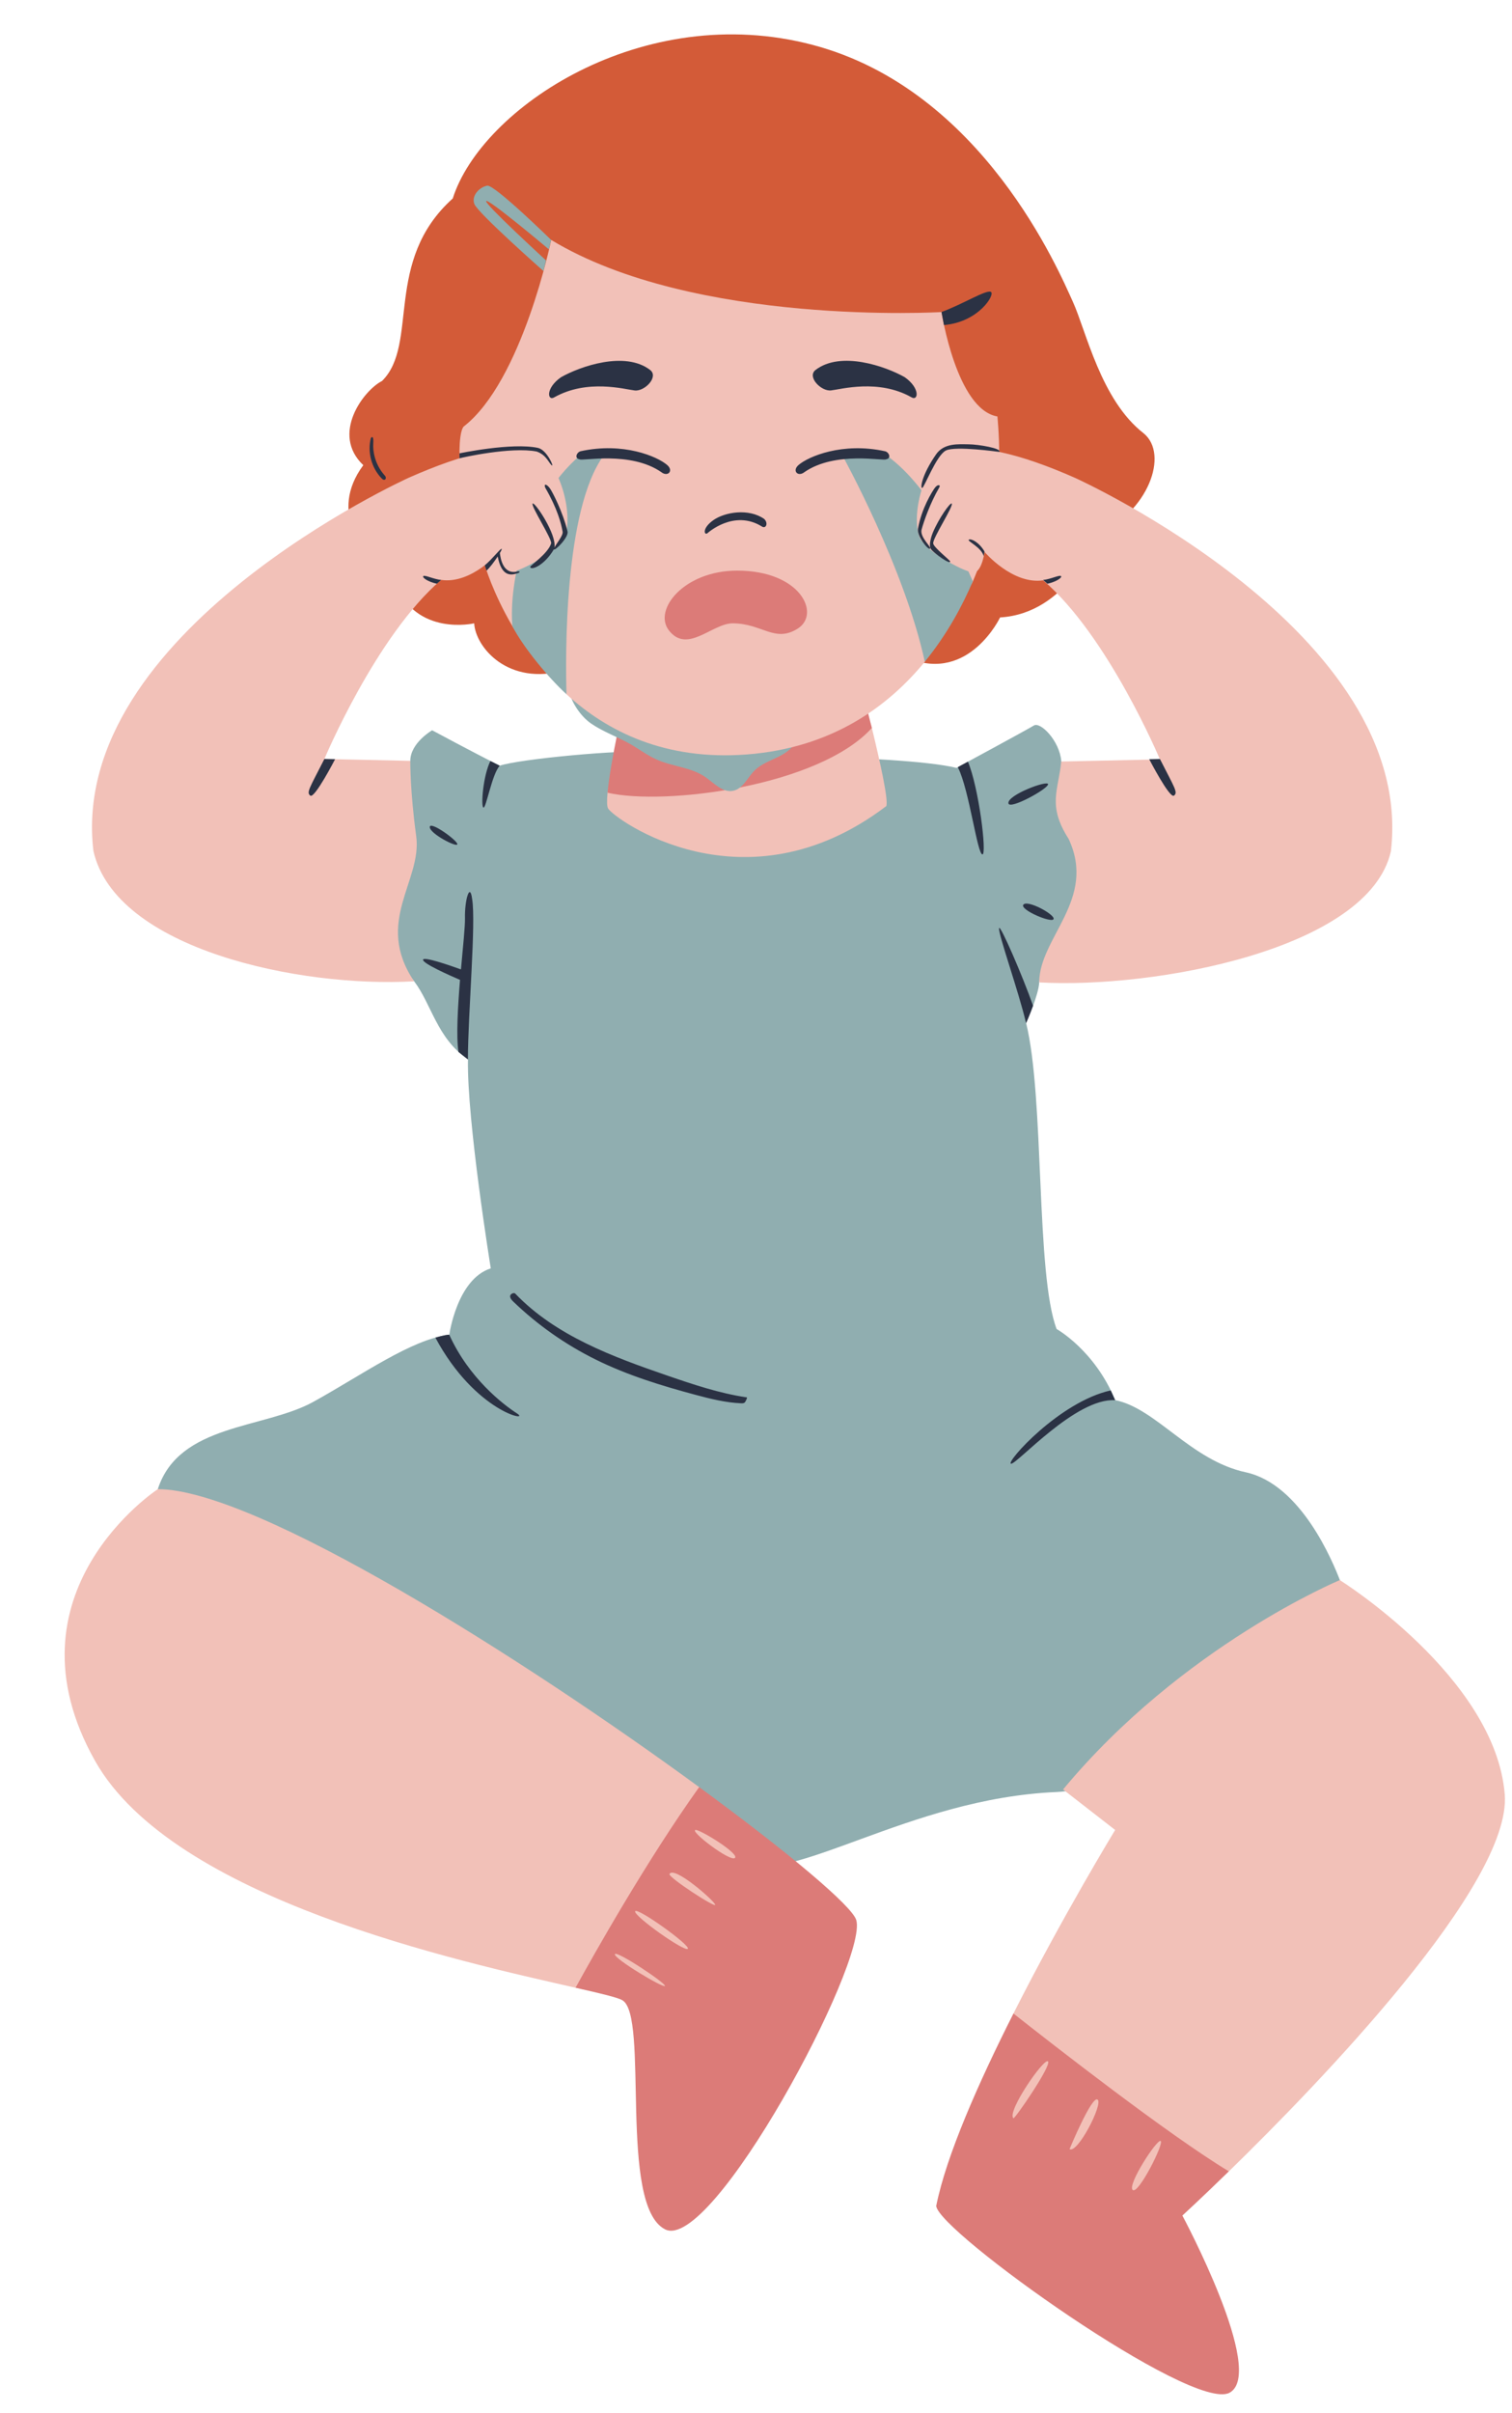
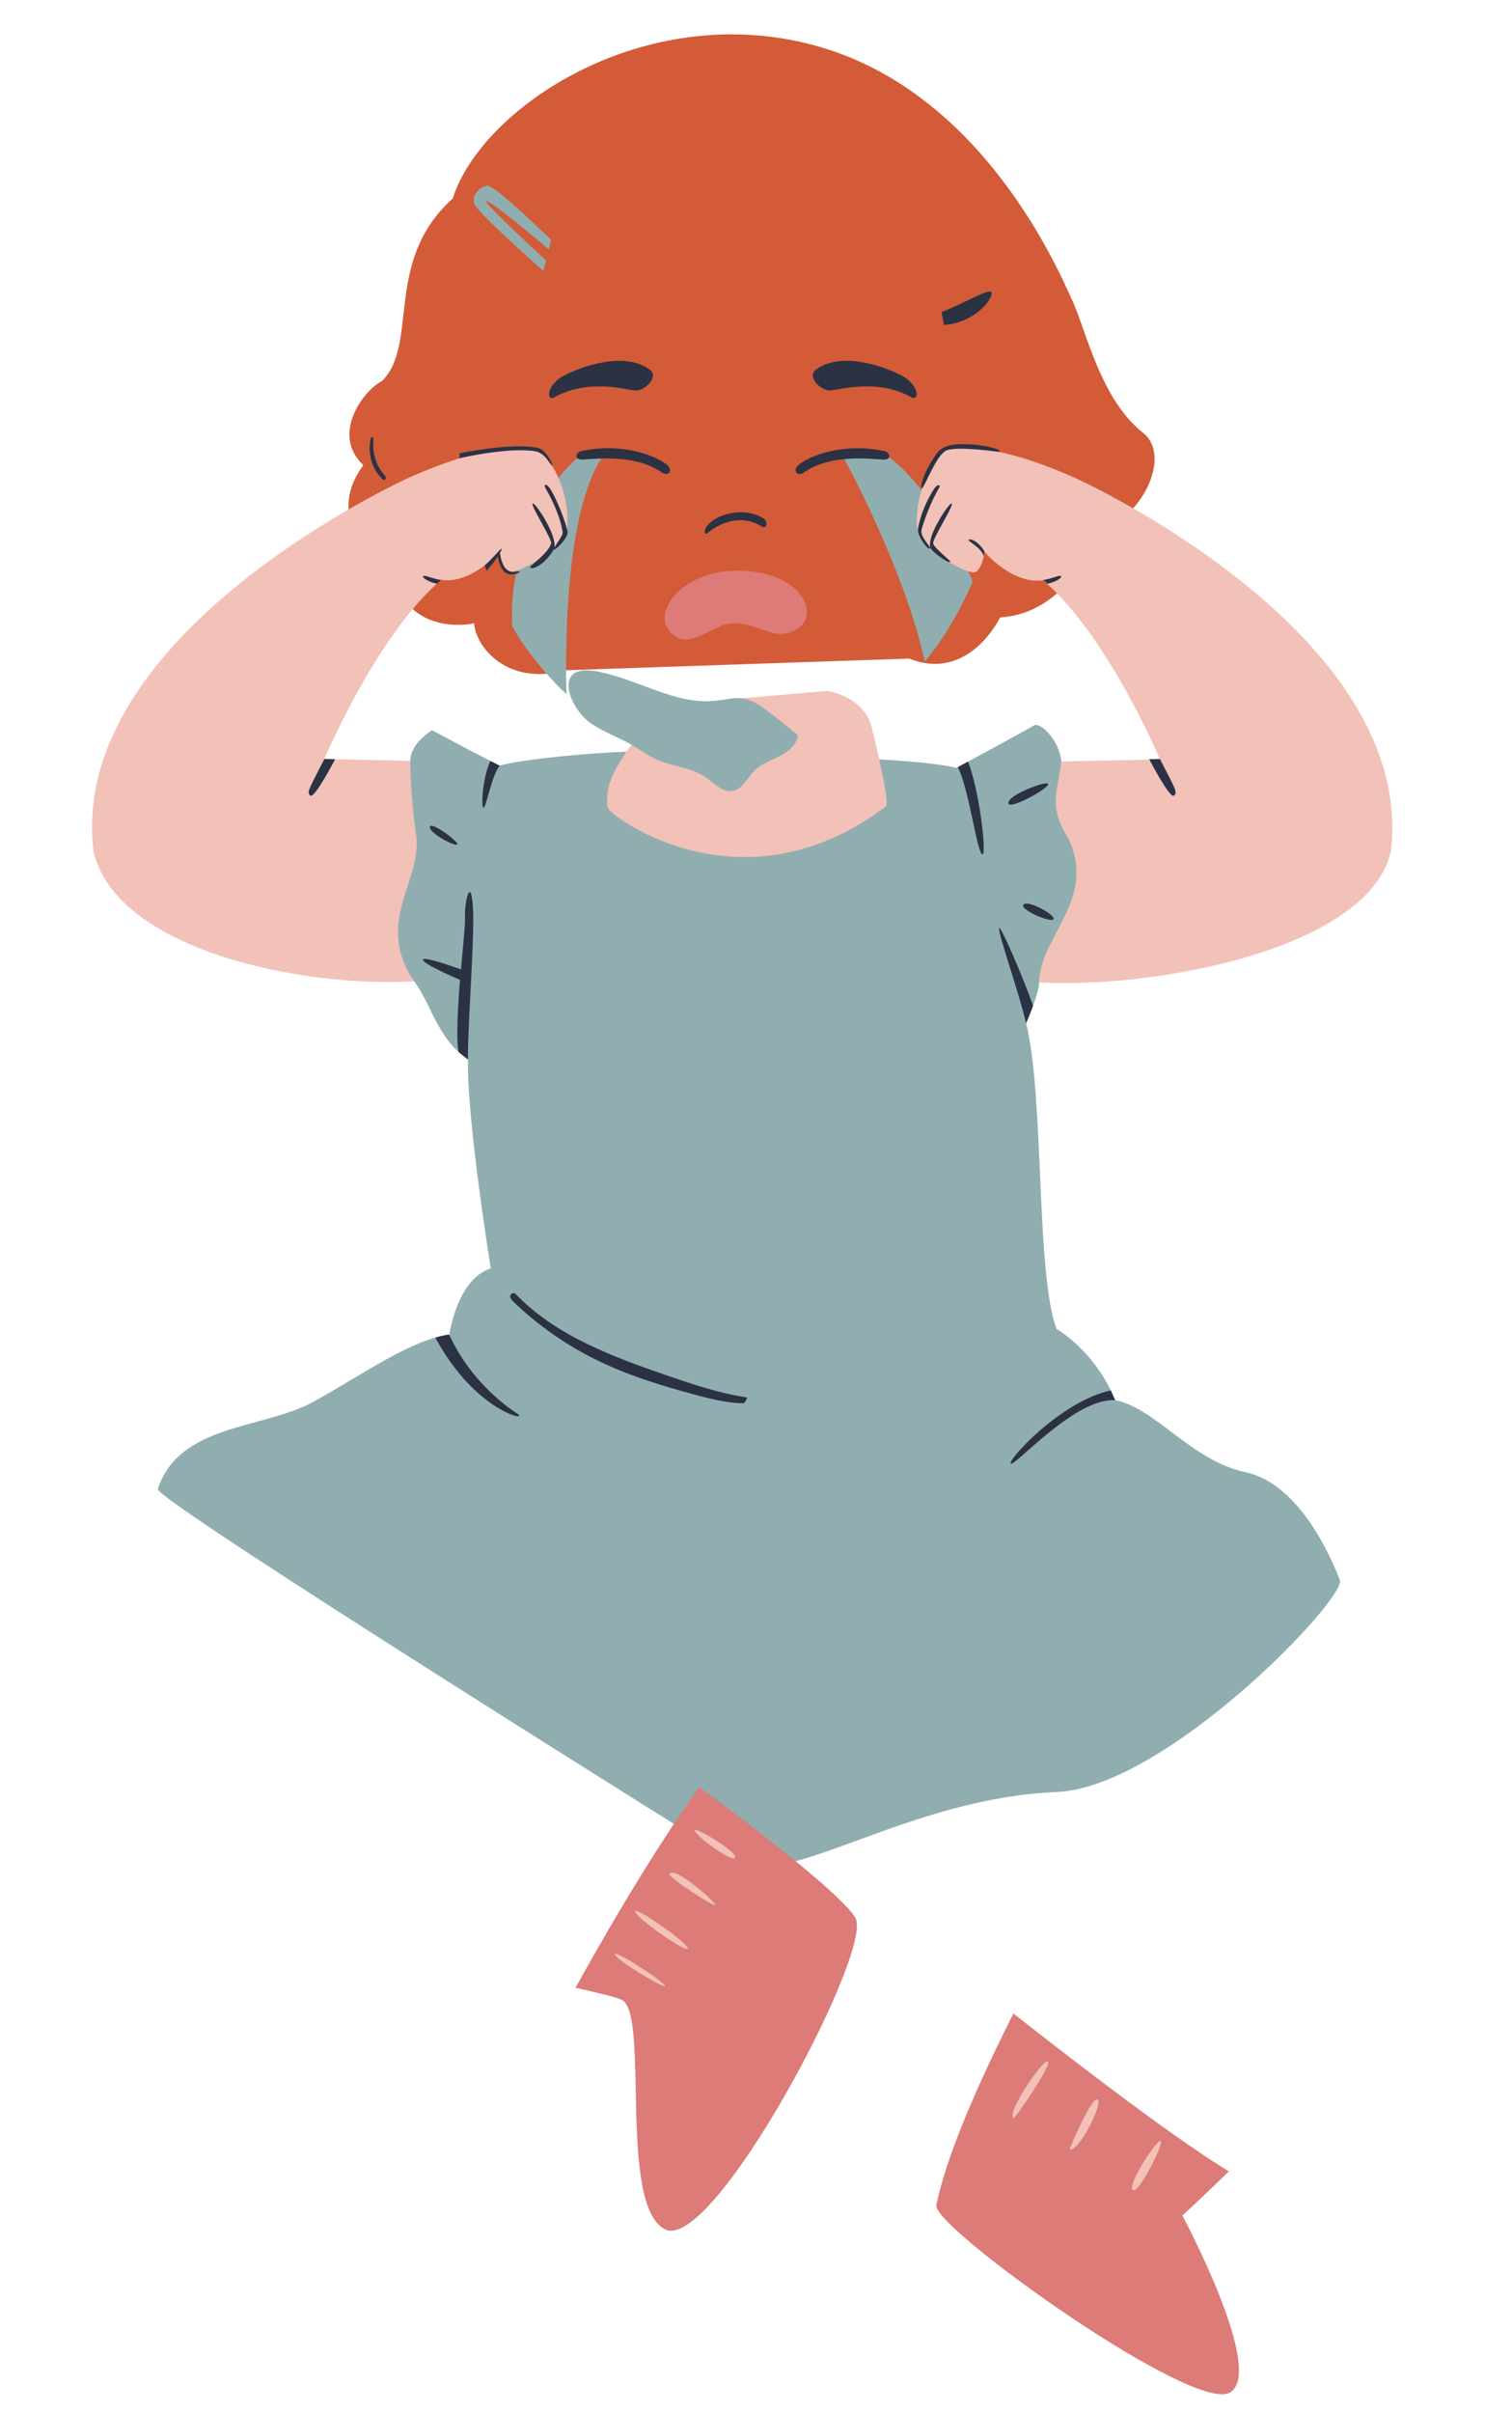
<svg xmlns="http://www.w3.org/2000/svg" height="511.2" preserveAspectRatio="xMidYMid meet" version="1.0" viewBox="-13.7 -7.3 320.5 511.2" width="320.5" zoomAndPan="magnify">
  <g id="change1_1">
    <path d="M73.27,153.91c0.01-3.81,4.63-6.48,4.63-6.48s8.78,4.73,14.34,7.5c4.17-1.42,26.15-3.46,31.47-2.9 c5.32,0.56,53.34,0.4,65.34,3.37c0,0,15.02-8.12,16.4-8.98c1.38-0.86,5.44,3.21,5.81,7.54c0.36,4.34,10.8,25.34,8.37,31.84 c-2.43,6.5-12.95,12.26-13.04,14.96c-0.09,2.7-2.78,8.72-2.78,8.72c3.9,15.71,2.02,53.14,6.46,64.81c0,0,8.04,4.46,12.42,15.07 c8.71,1.75,15.96,12.75,27.69,15.29c11.72,2.54,18.45,19.01,19.93,22.83c1.48,3.81-36.76,43.92-60.04,44.91 c-31.61,1.35-56.1,20.11-67.86,15.05c0,0-123.12-76.76-122.66-79.23c4.51-13.92,22.53-12.71,33.02-18.52 c10.49-5.81,20.66-13.16,28.77-14.21c0,0,1.63-11.77,8.79-14.04c0,0-5.08-31.31-4.84-44.29c-6.58-4.45-7.72-11.7-11.41-16.54 C70.39,195.77,55.04,177.4,73.27,153.91z" fill="#90AEB0" />
  </g>
  <g id="change2_1">
    <path d="M161.63,139.09c0,0,7.83,1.07,9.48,7.85c1.8,7.4,3.56,15.41,3.05,16.56c-30.04,22.81-57.68,2.71-58.96,0.5 c-0.26-0.45-0.27-1.67-0.12-3.34c0.6-6.57,12.06-18.61,12.12-18.6" fill="#F2C1B8" />
  </g>
  <g id="change3_1">
    <path d="M105.99,134.72c-11.98,3.4-18.89-4.88-19.18-9.95c0,0-12.24,2.86-16.7-8.4c-4.45-11.26-5.85-6.49-5.85-6.49 s-8.56-8.37-0.95-18.62c-6.97-6.6,0.12-15.91,3.97-17.84c7.9-7.8,0.21-25.39,14.99-38.67c6.07-19.15,40.26-42.07,76.32-32.53 s52.26,48.15,55.1,54.36s5.94,20.87,15.02,27.92c5.43,4.41,1.09,16.71-10.25,21.77c0.09,0.86-6,16.42-20.17,17.25 c0,0-6.55,13.79-19.27,8.72" fill="#D35B38" />
  </g>
  <g id="change4_1">
-     <path d="M118.77,140.59l49-6.7c0,0,2.04,7.9,3.34,13.05c-11.23,12.38-43.92,16.52-56.03,13.72 C115.67,154.09,118.76,140.64,118.77,140.59z" fill="#DC7B78" />
-   </g>
+     </g>
  <g id="change1_2">
    <path d="M112.43,134.89c8.88,1.47,17.1,7.41,26.02,6.26c1.7-0.22,3.41-0.7,5.11-0.49c2.17,0.27,4.03,1.6,5.77,2.93 c2.07,1.59,4.11,3.22,6.11,4.91c-0.27,2.04-2.09,3.5-3.92,4.43s-3.86,1.6-5.31,3.06c-1.49,1.5-2.44,3.84-4.51,4.26 c-2.23,0.45-4.04-1.64-5.92-2.93c-2.99-2.05-6.88-2.19-10.2-3.65c-2.01-0.88-3.78-2.23-5.68-3.32c-2.7-1.54-5.7-2.56-8.27-4.32 C107.04,142.9,103.25,133.37,112.43,134.89z" fill="#90AEB0" />
  </g>
  <g id="change2_2">
-     <path d="M196.32,104.78c0.01-0.4-0.94,4.4-3.8,11.1c-2.15,5.03-10.58,2.22-10.09,16.91 c-7.85,9.63-19.82,18.37-37.78,19.76c-17.3,1.34-29.67-4.86-38.27-12.75c-3.24-14.95-8.76-9.79-11.45-14.39 c-4.19-7.16-5.85-12.93-5.85-12.93c-6.06-13.28-6.08-27.56-4.51-29.39c12.43-9.63,18.57-39.55,18.57-39.55 c30.38,18.4,82.74,15.28,82.74,15.28s3.17,20.64,11.84,22.12C197.71,80.93,199.24,95.07,196.32,104.78z M134.5,371.35 c-36.9-27-93.89-63.13-114.75-63.13c0,0-33.45,21.9-13.28,57.61c16.58,29.34,77.45,42.47,101.83,48.03 C118.8,412.8,149.14,410.02,134.5,371.35z M201.12,419.32c1.67,11.79,19.49,31.93,45.67,33.44c19.28-18.8,60.02-60.92,58.47-79.9 c-2.03-24.83-34.96-45.37-34.96-45.37s-33.36,13.88-58.66,44.36l11.04,8.58C222.68,380.43,211.46,398.85,201.12,419.32z" fill="#F2C1B8" />
-   </g>
+     </g>
  <g id="change4_2">
    <path d="M142.56,113.6c13.45,0,17.74,9.15,12.86,12.27c-4.89,3.12-7.56-1.1-13.82-1.1c-4.33,0-9.67,6.59-13.56,1.43 C124.75,121.83,131.35,113.6,142.56,113.6z M167.81,399.54c-0.84-2.97-14.45-14.39-33.31-28.19c-11.06,15.5-22.08,35.01-26.2,42.51 c5.29,1.2,8.87,2.05,9.9,2.63c5.77,3.25-0.91,43.45,9.06,48.55C137.22,470.15,170.28,408.33,167.81,399.54z M201.12,419.32 c-7.33,14.51-14.23,30.05-16.37,40.77c0.42,5.38,54.3,43.82,62.17,39.58c7.87-4.24-9.99-37.54-9.99-37.54s3.91-3.58,9.85-9.37 C234.03,445.07,209.54,425.96,201.12,419.32z" fill="#DC7B78" />
  </g>
  <g id="change1_3">
    <path d="M182.33,132.9c-4.32-19.93-17.46-43.69-17.46-43.69v-0.23l9.37,0.23c8.17,5.82,14.49,17.86,18.26,26.67 C190.35,120.94,187.09,127.08,182.33,132.9z M109.22,89.21c-11.69,10.17-15.09,27.17-14.3,36.2c2.45,4.65,7.64,10.89,11.46,14.39 c-0.22-7.72-0.58-38.99,7.87-50.58H109.22z M89.35,35.31c0.38-0.66,13.29,10.22,13.29,10.22l-0.2,0.82l0.69-2.81 c0,0-12.02-11.77-13.55-11.5c-1.53,0.27-3.4,2-2.74,3.87c0.67,1.87,14.66,14.22,14.66,14.22l0.55-2.24 C102.06,47.88,89,35.93,89.35,35.31z" fill="#90AEB0" />
  </g>
  <g id="change2_3">
    <path d="M212.81,170.43c-4.57-7.11-2.11-10.38-1.56-16.38l20.92-0.45c0,0-10.96-26.15-24.75-37.94 c-6.52,0.94-12.42-6.01-12.42-6.01s-0.52,3.86-2.06,4.3s-9.42-4.05-10.88-6.24c-2.88-2.28-1.42-14.55,4.73-19.55 c6.39-1.54,15.66,0.59,27.47,5.83c0,0,72.35,32.67,66.87,79.09c-4.7,20.78-50.21,29.16-74.55,27.77 C206.61,191.31,218.84,183.27,212.81,170.43z M116.63,406.76c-0.19,0.95,10.36,7.27,10.62,6.72S116.81,405.81,116.63,406.76z M120.93,397.67c-0.27,1.03,10.47,8.63,11.16,7.94C132.79,404.92,121.2,396.64,120.93,397.67z M128.21,389.76 c-0.34,0.66,9.8,7.28,9.69,6.51C137.79,395.5,129.17,387.92,128.21,389.76z M133.75,380.43c-1.42,0.13,7.33,6.82,8.33,5.93 C143.09,385.47,134.75,380.34,133.75,380.43z M201.12,441.51c0.25,0.22,8.1-11.13,7.33-12.04 C207.68,428.56,199.63,440.16,201.12,441.51z M213.01,448.05c1.69,1.04,7.16-9.55,5.95-10.49 C217.75,436.62,213.01,448.05,213.01,448.05z M232.33,446.32c-0.78-0.44-7.11,9.28-5.94,10.38 C227.56,457.8,233.12,446.76,232.33,446.32z M72.97,93.91c0,0-72.35,32.67-66.87,79.09c4.7,20.78,43.64,29.01,67.98,27.62 c-8.54-12.64,1.76-21.29,0.44-30.79c-1.31-9.5-1.25-15.92-1.25-15.92l-18.21-0.4c0,0,10.96-26.15,24.75-37.94 c6.52,0.94,12.42-6.01,12.42-6.01s0.52,3.86,2.06,4.3c1.54,0.44,9.42-4.05,10.88-6.24c2.88-2.28,1.42-14.55-4.73-19.55 C94.05,86.54,84.78,88.68,72.97,93.91z" fill="#F2C1B8" />
  </g>
  <g id="change5_1">
    <path d="M127.73,91.23c1.42,1.24,0.1,2.59-1.26,1.5c-6.56-4.53-16.86-2.28-17.3-2.71c-1.2-0.2-0.61-1.53,0.23-1.72 C118.42,86.33,125.65,89.42,127.73,91.23z M103.8,76.88c6.98-3.93,14.9-1.7,17.03-1.45s5.16-2.89,3.28-4.34 c-5.34-4.1-14.84-0.76-18.9,1.54C101.84,75,102.37,77.77,103.8,76.88z M173.9,88.31c-9.02-1.98-16.25,1.11-18.34,2.92 c-1.42,1.24-0.1,2.59,1.26,1.5c6.56-4.53,16.86-2.28,17.3-2.71C175.33,89.82,174.73,88.49,173.9,88.31z M178.08,72.62 c-4.06-2.3-13.55-5.64-18.9-1.54c-1.88,1.44,1.15,4.58,3.28,4.34c2.13-0.24,10.05-2.48,17.03,1.45 C180.92,77.77,181.45,75,178.08,72.62z M137.51,102.91c-2.46,1.74-1.93,3.26-1.27,2.78c0,0,5.62-5.18,11.62-1.4 c0.83,0.47,1.33-0.78,0.42-1.64C145,100.36,139.97,101.18,137.51,102.91z M196.33,54.54c-0.99-0.5-5.95,2.61-10.46,4.27l0.52,2.76 C193.77,60.96,197.32,55.04,196.33,54.54z M65.42,86.75c0.09-1.35-0.13-1.75-0.51-1.23c-0.75,2.98,0.13,6.31,2.27,8.52 c0.67,0.78,1.25-0.03,0.66-0.61C65.65,90.98,65.33,88.09,65.42,86.75z M78.91,116.38l0.91-0.8c-1.55-0.14-3.49-1.11-3.79-0.82 C75.73,115.06,76.97,115.96,78.91,116.38z M98.68,112.85c0.22,0.75,3-0.32,5.03-3.76c0.2,0.43,3.21-2.6,2.89-3.8 c-1.03-4.22-3.23-8.43-3.75-9.14c-0.76-1.01-1.34-0.97-0.96-0.09c2.52,4.34,3.37,7.52,3.67,9.3c0.14,0.81-1.35,2.55-1.74,3.36 c0.53-2.8-4.21-9.79-4.62-9.33c-0.43,0.49,4.07,7.37,3.93,8.43C102.47,110.02,98.59,112.57,98.68,112.85z M52.09,161.28 c0.91,0.66,5.24-7.72,5.24-7.72l-2.27-0.05C51.94,159.66,51.18,160.62,52.09,161.28z M211.2,114.76c-0.3-0.3-2.24,0.68-3.79,0.82 l0.91,0.8C210.25,115.96,211.5,115.06,211.2,114.76z M191.67,107.04c-0.51,0.27,2.69,1.61,3.14,3.5l0.18-0.98 C193.87,107.62,192.18,106.77,191.67,107.04z M188.04,99.4c-0.29-0.33-2.75,3.14-4.01,6.15c-0.14,0.33-1.03,2.66-0.37,3.53 c0.66,0.87,4.16,3.38,4.04,2.57c-0.04-0.28-3.55-3-3.59-3.82C183.97,106.77,188.48,99.89,188.04,99.4z M181.64,104.95 c0.49-1.84,1.86-5.71,3.71-8.88c0.46-0.68-0.3-0.88-0.96,0.09c-0.5,0.72-2.74,4.22-3.51,8.58c-0.24,1.54,2.13,4.54,2.55,4.22 S181.28,106.61,181.64,104.95z M232.17,153.51l-2.27,0.05c0,0,4.33,8.37,5.24,7.72C236.05,160.62,235.29,159.66,232.17,153.51z M205.28,205.79c-2.25-6.39-6.99-17.3-7.2-16.44c-0.27,1.07,4.15,13.4,5.72,20.14C203.8,209.49,204.56,207.78,205.28,205.79z M189.37,155.22c0.02,0.1,0.03,0.18,0.03,0.18c2.35,4.7,4.06,18.34,5.15,18.33c0.98,0-0.78-14.23-3.08-19.65 C190.51,154.61,189.77,155.01,189.37,155.22z M95.91,292.19c-2.98-1.92-10.21-7.49-14.38-16.69c-0.84-0.03-2.94,0.62-2.94,0.62 C87.08,291.96,98.89,294.11,95.91,292.19z M200.59,302.83c1.14,0.28,13.68-13.98,22.09-13.46l-0.94-2.07 C210.86,289.71,199.45,302.54,200.59,302.83z M144.56,288.77c-5.72-0.85-11.24-2.7-16.71-4.58c-11.69-4.02-23.77-8.47-32.32-17.39 c-0.32-0.33-1.1,0.08-1.1,0.54c0,0.46,0.35,0.83,0.68,1.15c5.15,4.96,11.07,9.11,17.48,12.28c6.71,3.32,13.92,5.53,21.15,7.47 c3.18,0.85,6.39,1.65,9.68,1.79c0.28,0.01,0.6,0,0.78-0.22C144.39,289.6,144.82,288.66,144.56,288.77z M181.78,96.09 c0.45-0.09,2.99-6.9,5.01-7.93c2.01-1.04,11.32,0.3,11.33,0.29c0.63-0.74-4.44-1.6-6.5-1.61c-2.08-0.01-5.2-0.33-6.9,2.13 C181.66,93.39,181.33,96.18,181.78,96.09z M83.48,215.58l2,1.59c0.02-9.74,1.74-28.96,0.9-33.97c-0.46-3.71-1.61,0.24-1.52,4.05 c0.04,1.66-0.41,5.96-0.85,10.85c-2.28-0.83-8.12-2.86-8.04-2.02c0.08,0.82,5.48,3.22,7.84,4.24 C83.35,206.04,82.98,212.14,83.48,215.58z M88.76,163.8c0.56,0.35,1.8-7.08,3.47-8.86l-1.98-1C88.7,157.05,88.21,163.45,88.76,163.8 z M208.46,158.87c0-0.97-8.75,2.3-8.4,4.05C200.33,164.32,208.46,159.84,208.46,158.87z M203.21,184.4 c-0.75,1.07,6.07,3.97,6.42,3.03S204.02,183.23,203.21,184.4z M77.4,167.94c0,1.4,5.85,4.43,5.84,3.62 C83.23,170.74,77.4,166.54,77.4,167.94z M95.87,114.2c0.74-0.17,0.74-0.53,0.14-0.43c-3.08,0.8-3.63-2.79-3.75-3.9 c0.32-0.54,0.48-0.91,0.36-0.89c-0.38,0.05-1.94,2.15-3.56,3.5l0.36,1.12c0.66-0.56,1.66-1.9,2.38-2.99l0,0 C92.61,114.88,94.57,114.61,95.87,114.2z M100.06,88.37c2.04,0.72,2.46,2.26,3.18,2.91c0.62,0.57-1-3.27-2.91-3.68 c-5.57-1.19-16.64,1.16-16.64,1.16l0.02,1.05C84.23,89.64,94.65,87.31,100.06,88.37z" fill="#2B3244" />
  </g>
</svg>